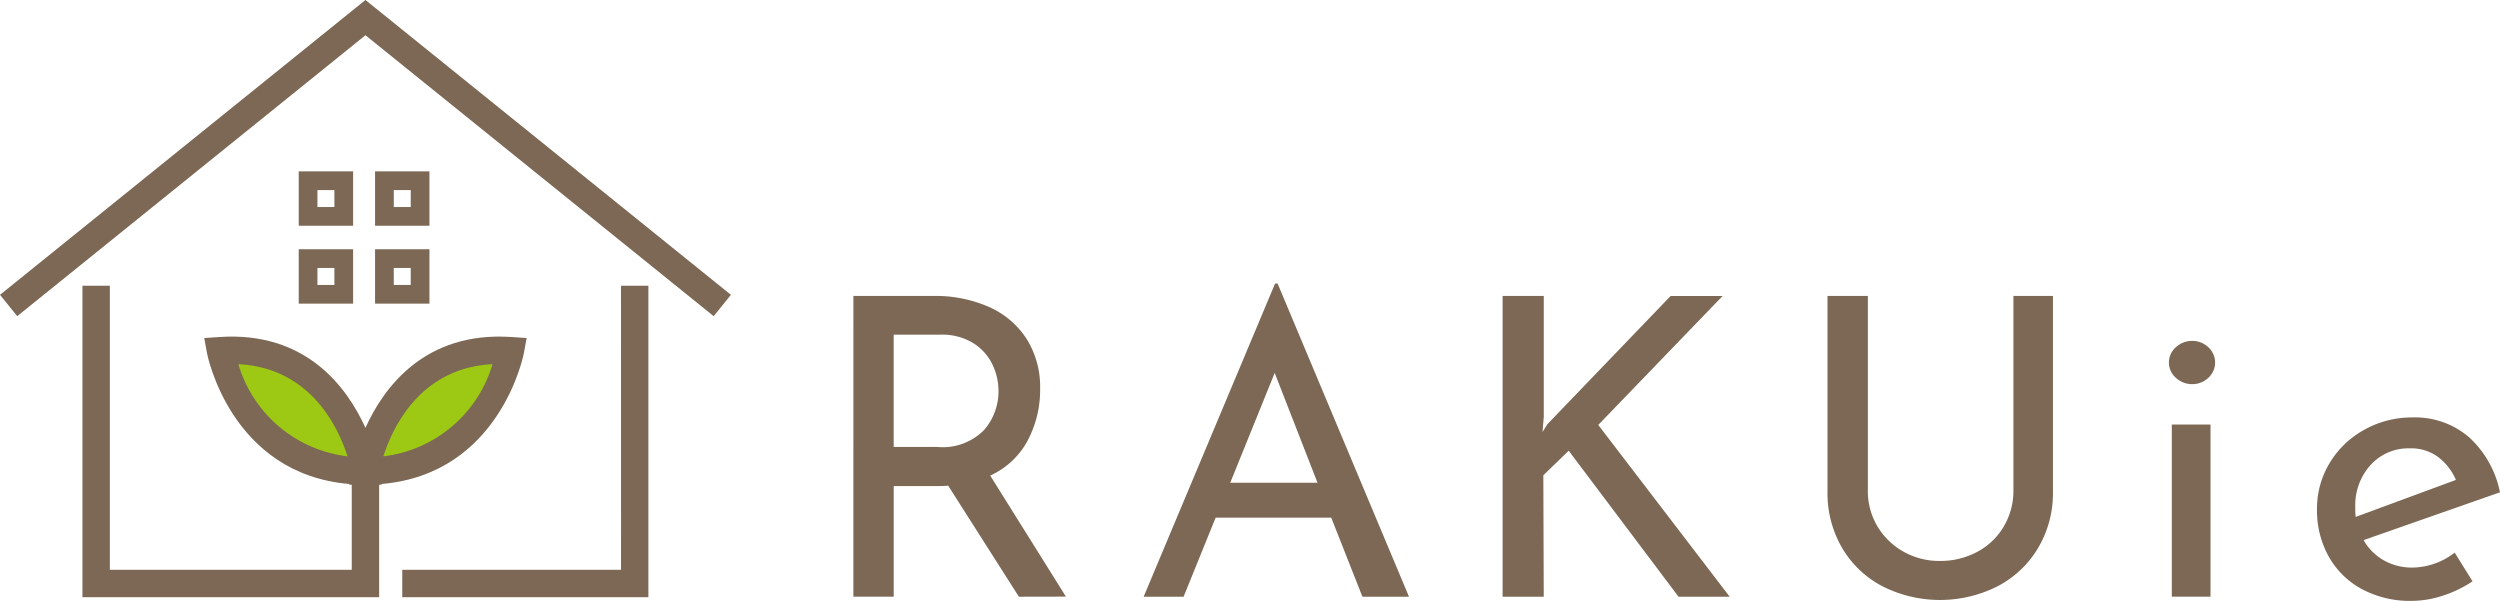
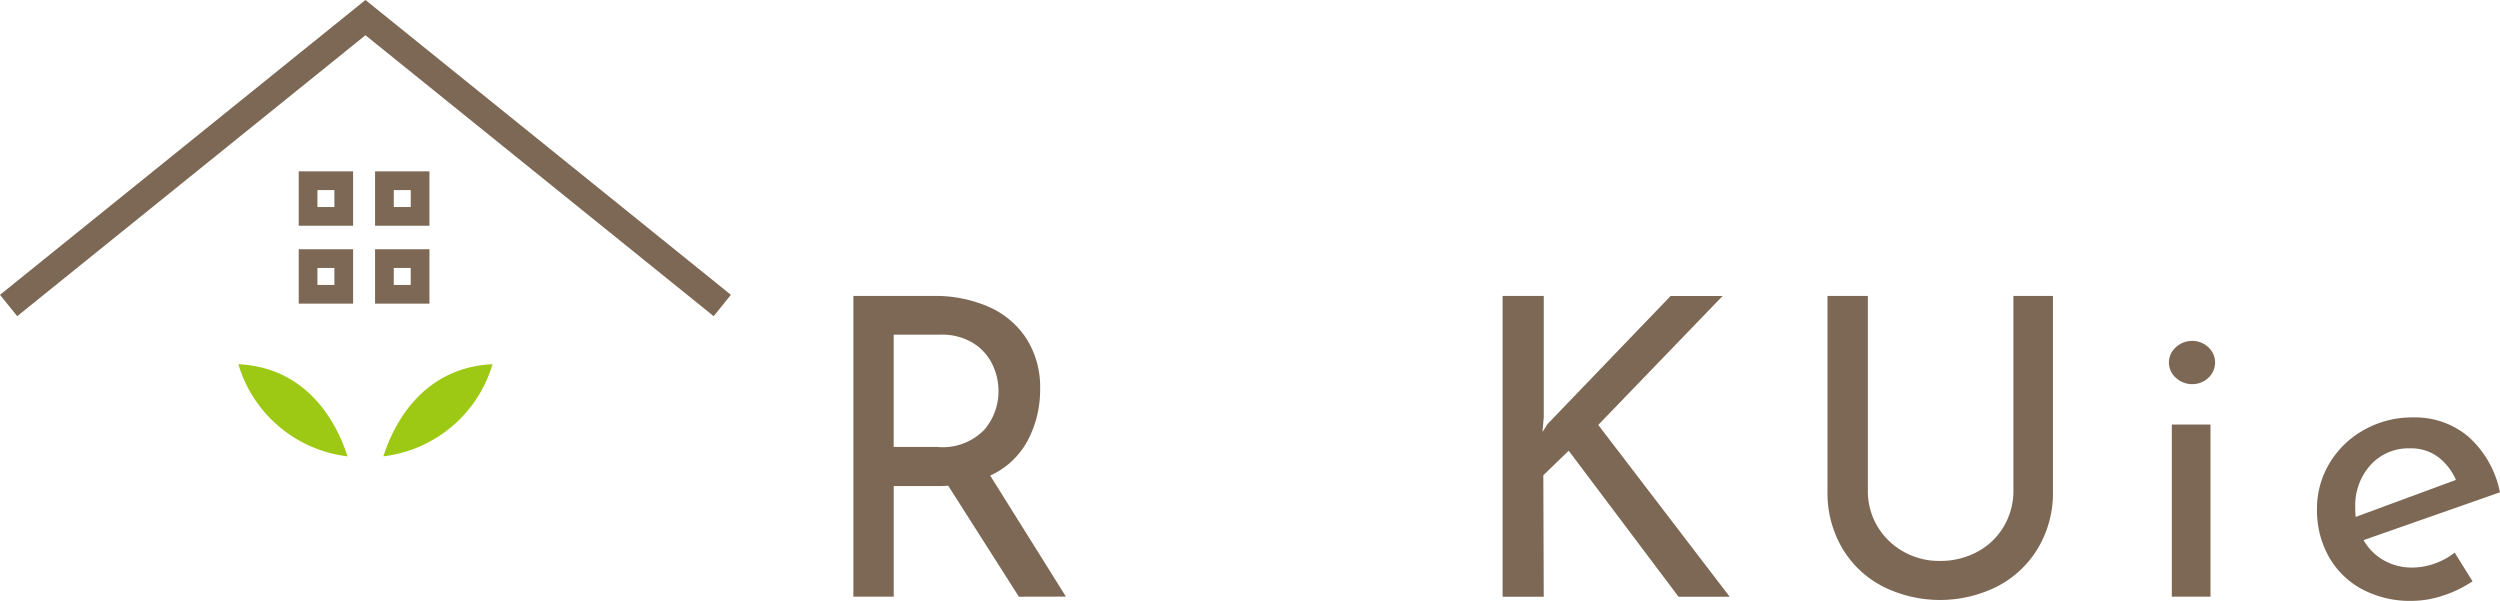
<svg xmlns="http://www.w3.org/2000/svg" width="208.032" height="50" viewBox="0 0 208.032 50">
  <g transform="translate(104.016 25)">
    <g transform="translate(-104.016 -25)">
      <g transform="translate(71.009 23.592)">
        <path d="M373.858,316.928l-5.884-9.241a7.317,7.317,0,0,1-.831.034h-3.7v9.206h-3.357V291.9h6.68a11.059,11.059,0,0,1,4.568.9,7.176,7.176,0,0,1,3.15,2.648,7.519,7.519,0,0,1,1.142,4.2,8.99,8.99,0,0,1-1.022,4.258,6.643,6.643,0,0,1-3.132,2.942l6.3,10.072Zm-2.89-13.879a4.9,4.9,0,0,0,1.194-3.254,5.114,5.114,0,0,0-.5-2.181,4.278,4.278,0,0,0-1.592-1.782,4.949,4.949,0,0,0-2.751-.71H363.44v9.345h3.634A4.822,4.822,0,0,0,370.968,303.049Z" transform="translate(-360.083 -290.866)" fill="#7c6854" />
-         <path d="M422.731,309.368h-9.622l-2.665,6.576h-3.323l10.937-26.062h.208L429.2,315.944h-3.876Zm-1.142-2.907-3.565-9.137-3.7,9.137Z" transform="translate(-382.963 -289.882)" fill="#7c6854" />
        <path d="M468.6,303.222l.415-.658,10.245-10.66h4.326l-10.348,10.73,10.937,14.294h-4.257l-9.138-12.149-2.111,2.042.034,10.107H465.28V291.9h3.426v10.072Z" transform="translate(-411.253 -290.866)" fill="#7c6854" />
        <path d="M522.064,311.061a5.838,5.838,0,0,0,2.163,2.111,6.009,6.009,0,0,0,3.029.779,6.452,6.452,0,0,0,3.132-.762,5.613,5.613,0,0,0,2.2-2.111,5.823,5.823,0,0,0,.8-3.011V291.9h3.288v16.267a8.94,8.94,0,0,1-1.246,4.724,8.5,8.5,0,0,1-3.392,3.184,10.629,10.629,0,0,1-9.518,0,8.374,8.374,0,0,1-3.375-3.184,9.034,9.034,0,0,1-1.229-4.724V291.9h3.358v16.163A5.725,5.725,0,0,0,522.064,311.061Z" transform="translate(-436.854 -290.866)" fill="#7c6854" />
        <path d="M573.828,299.7a1.98,1.98,0,0,1,1.35-.519,1.92,1.92,0,0,1,1.333.519,1.721,1.721,0,0,1,0,2.561,1.92,1.92,0,0,1-1.333.519,1.98,1.98,0,0,1-1.35-.519,1.688,1.688,0,0,1,0-2.561Zm2.872,6.438v14.329h-3.219V306.139Z" transform="translate(-463.767 -294.406)" fill="#7c6854" />
        <path d="M608.687,322.83l1.488,2.388a9.974,9.974,0,0,1-2.475,1.194,8.324,8.324,0,0,1-2.578.433,8.472,8.472,0,0,1-4.171-.987,6.921,6.921,0,0,1-2.752-2.717,7.865,7.865,0,0,1-.969-3.911,7.323,7.323,0,0,1,1.055-3.86,7.664,7.664,0,0,1,2.89-2.769,8.118,8.118,0,0,1,4.015-1.021,6.885,6.885,0,0,1,4.689,1.644,8.446,8.446,0,0,1,2.578,4.586l-11.352,3.98a4.5,4.5,0,0,0,1.678,1.678,4.742,4.742,0,0,0,2.406.606A5.839,5.839,0,0,0,608.687,322.83Zm-6.991-7.3a5,5,0,0,0-1.28,3.53,6.783,6.783,0,0,0,.034.8l8.341-3.08a4.764,4.764,0,0,0-1.471-1.9,3.792,3.792,0,0,0-2.371-.727A4.238,4.238,0,0,0,601.7,315.528Z" transform="translate(-475.436 -300.437)" fill="#7c6854" />
      </g>
      <path d="M252.23,243.946l-30.41,24.533,1.433,1.776,28.977-23.377,28.977,23.377,1.433-1.776Z" transform="translate(-221.82 -243.946)" fill="#7c6854" />
-       <path d="M305.206,313.878H287v2.281h20.482V290.236h-2.281Z" transform="translate(-253.527 -266.462)" fill="#7c6854" />
-       <path d="M260.067,306.736c9.892-.835,11.825-10.784,11.844-10.889l.229-1.257-1.275-.085c-7.183-.48-10.606,4.166-12.139,7.559-1.533-3.394-4.957-8.04-12.139-7.559l-1.275.085.229,1.257c.019.1,1.952,10.054,11.845,10.889l-.011.062h.211v7.08H237.457V290.236h-2.281v25.923h24.691V306.8h.211Z" transform="translate(-228.317 -266.462)" fill="#7c6854" />
      <path d="M274.747,271.713h-4.525v4.525h4.525Zm-1.557,2.968h-1.411V273.27h1.411Z" transform="translate(-245.364 -257.453)" fill="#7c6854" />
      <path d="M287.116,271.713H282.59v4.525h4.526Zm-1.557,2.968h-1.411V273.27h1.411Z" transform="translate(-251.38 -257.453)" fill="#7c6854" />
      <path d="M270.222,288.855h4.525v-4.526h-4.525Zm1.557-2.969h1.411V287.3h-1.411Z" transform="translate(-245.364 -263.589)" fill="#7c6854" />
      <path d="M282.59,288.855h4.526v-4.526H282.59Zm1.557-2.969h1.411V287.3h-1.411Z" transform="translate(-251.38 -263.589)" fill="#7c6854" />
      <path d="M293.017,302.953a10.8,10.8,0,0,1-9.083,7.668C284.732,308.135,287.052,303.25,293.017,302.953Z" transform="translate(-252.033 -272.648)" fill="#9dc814" />
      <path d="M260.443,302.953c5.963.3,8.284,5.182,9.082,7.668A10.8,10.8,0,0,1,260.443,302.953Z" transform="translate(-240.607 -272.648)" fill="#9dc814" />
    </g>
  </g>
</svg>